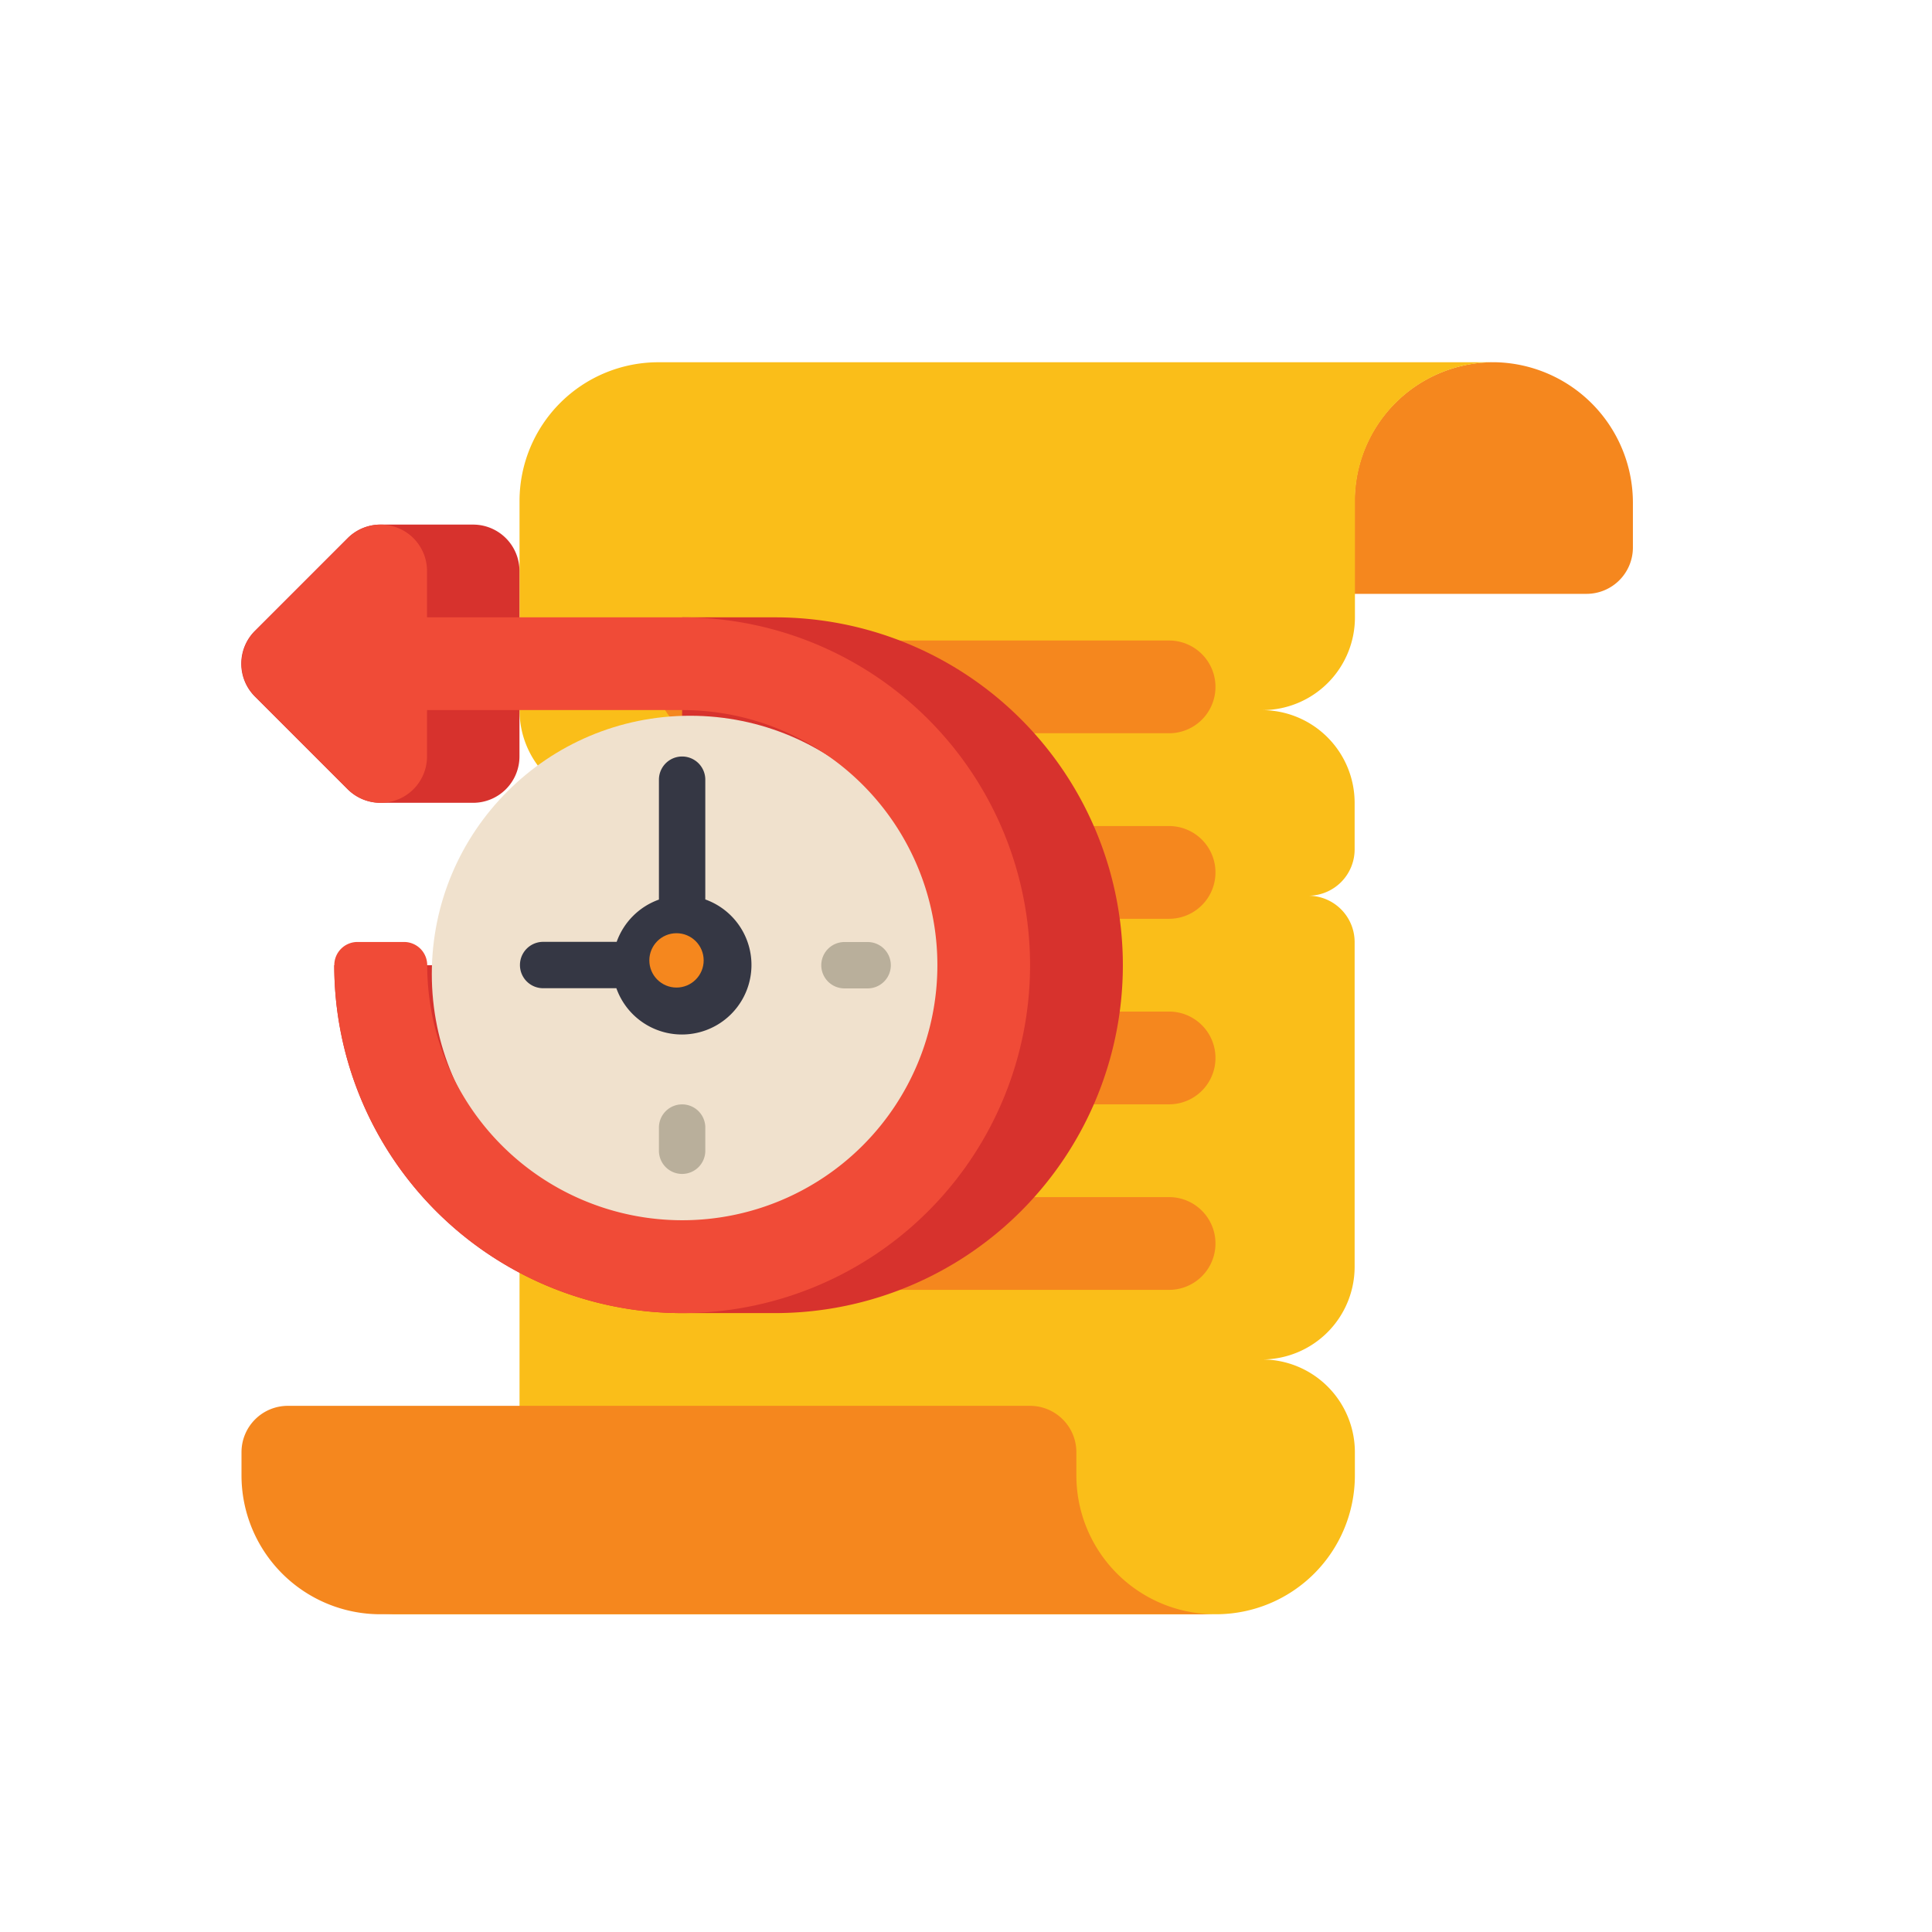
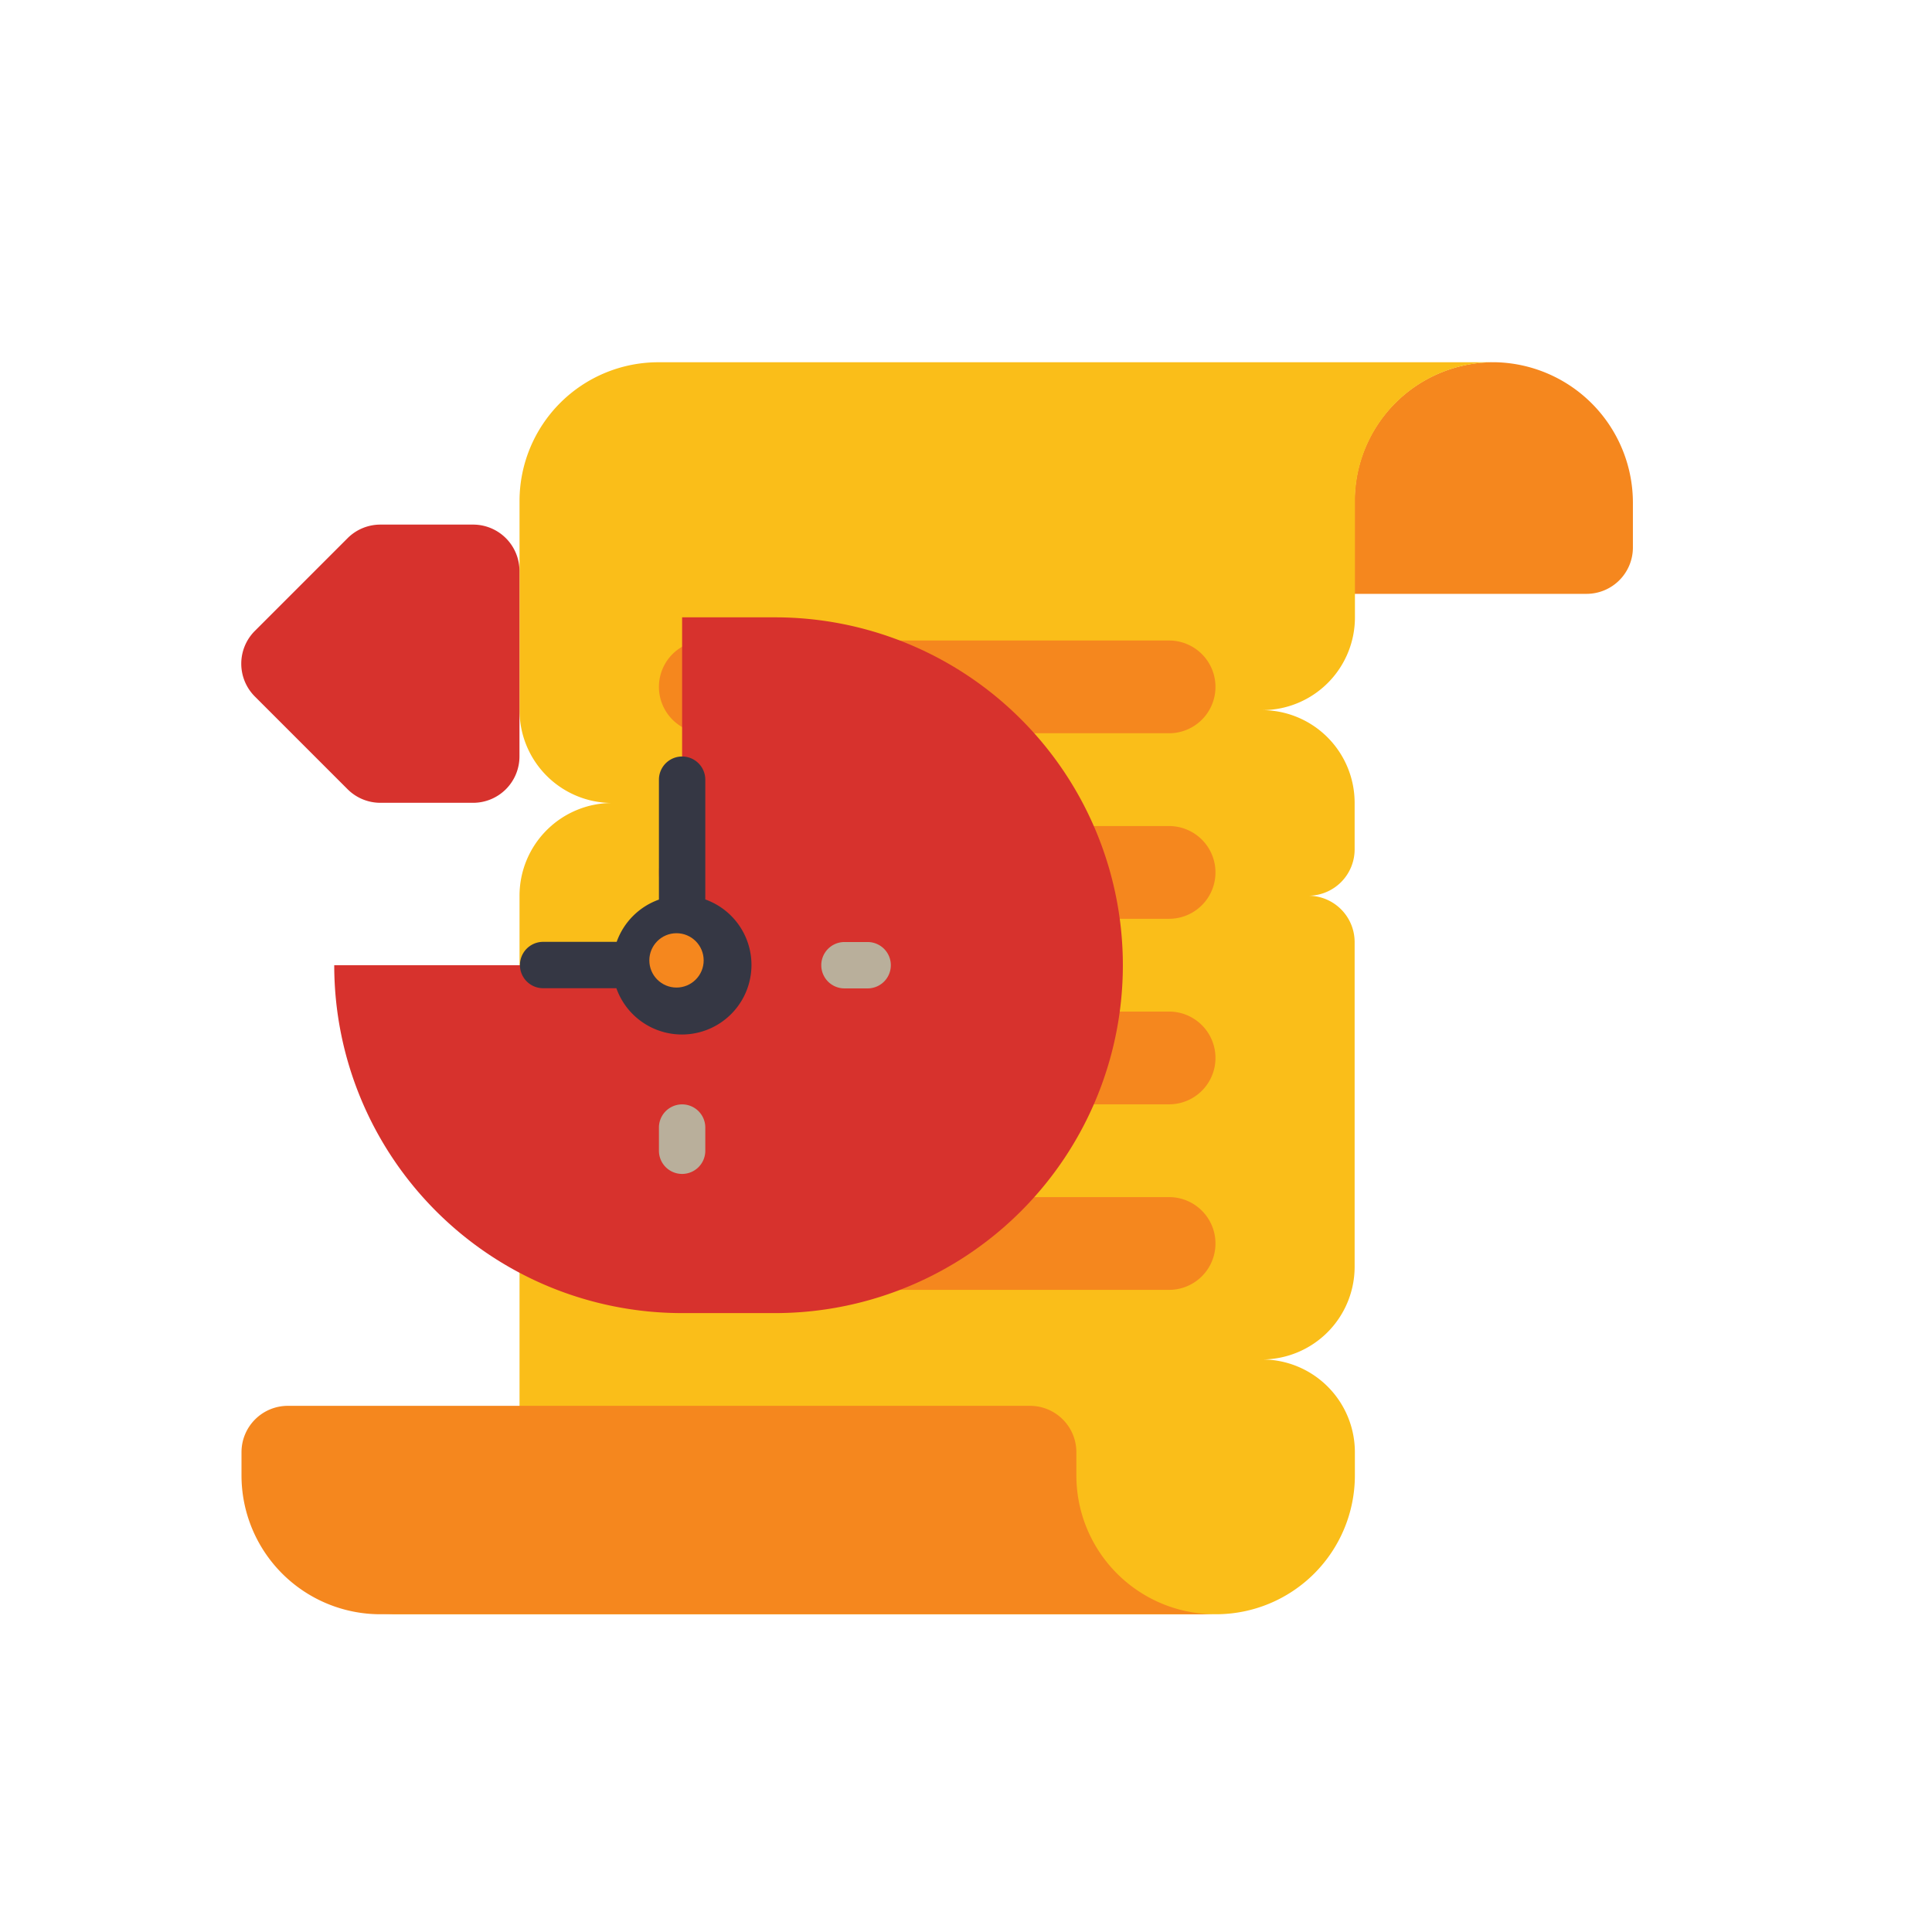
<svg xmlns="http://www.w3.org/2000/svg" width="32" height="32" viewBox="0 0 32 32">
  <g id="Group_414" data-name="Group 414" transform="translate(-279 -139)">
    <g id="history" transform="translate(267.001 105)">
      <g id="Group_386" data-name="Group 386" transform="translate(15.999 40)">
        <g id="Group_371" data-name="Group 371" transform="translate(0)">
          <g id="Group_366" data-name="Group 366" transform="translate(18.437 0)">
            <g id="Group_365" data-name="Group 365">
              <path id="Path_230" data-name="Path 230" d="M404.609,43.073v-.73A2.329,2.329,0,0,0,402.344,40,2.3,2.3,0,0,0,400,42.3v1.536h3.841A.768.768,0,0,0,404.609,43.073Z" transform="translate(-400 -40)" fill="#f5871e" />
            </g>
          </g>
          <g id="Group_368" data-name="Group 368" transform="translate(2.305)">
            <g id="Group_367" data-name="Group 367">
              <path id="Path_231" data-name="Path 231" d="M66.3,58.437v-9.6A1.536,1.536,0,0,1,67.841,47.3,1.536,1.536,0,0,1,66.3,45.762V42.3a2.3,2.3,0,0,1,2.3-2.3H82.437a2.3,2.3,0,0,0-2.3,2.3v1.921A1.536,1.536,0,0,1,78.6,45.762,1.536,1.536,0,0,1,80.132,47.3v.768a.768.768,0,0,1-.768.768.768.768,0,0,1,.768.768V54.98A1.536,1.536,0,0,1,78.6,56.517a1.536,1.536,0,0,1,1.536,1.536v.384a2.3,2.3,0,0,1-2.3,2.3H64A2.3,2.3,0,0,0,66.3,58.437Z" transform="translate(-64 -40)" fill="#fabe19" />
            </g>
          </g>
          <g id="Group_370" data-name="Group 370" transform="translate(0 17.285)">
            <g id="Group_369" data-name="Group 369">
              <path id="Path_232" data-name="Path 232" d="M29.828,401.152v-.384A.768.768,0,0,0,29.06,400H16.768a.768.768,0,0,0-.768.768v.384a2.3,2.3,0,0,0,2.3,2.3H32.132A2.3,2.3,0,0,1,29.828,401.152Z" transform="translate(-16 -400)" fill="#f5871e" />
            </g>
          </g>
        </g>
        <g id="Group_373" data-name="Group 373" transform="translate(6.914 7.682)">
          <g id="Group_372" data-name="Group 372" transform="translate(0 0)">
            <path id="Path_233" data-name="Path 233" d="M160.768,201.536h7.682a.768.768,0,0,0,0-1.536h-7.682a.768.768,0,0,0,0,1.536Z" transform="translate(-160 -200)" fill="#f5871e" />
          </g>
        </g>
        <g id="Group_375" data-name="Group 375" transform="translate(11.907 10.755)">
          <g id="Group_374" data-name="Group 374" transform="translate(0 0)">
            <path id="Path_234" data-name="Path 234" d="M264.768,265.536h2.689a.768.768,0,1,0,0-1.536h-2.689a.768.768,0,0,0,0,1.536Z" transform="translate(-264 -264)" fill="#f5871e" />
          </g>
        </g>
        <g id="Group_377" data-name="Group 377" transform="translate(6.914 10.755)">
          <g id="Group_376" data-name="Group 376" transform="translate(0 0)">
            <path id="Path_235" data-name="Path 235" d="M160.768,265.536h2.689a.768.768,0,1,0,0-1.536h-2.689a.768.768,0,1,0,0,1.536Z" transform="translate(-160 -264)" fill="#f5871e" />
          </g>
        </g>
        <g id="Group_379" data-name="Group 379" transform="translate(9.987 13.828)">
          <g id="Group_378" data-name="Group 378">
            <path id="Path_236" data-name="Path 236" d="M224.768,329.536h4.609a.768.768,0,0,0,0-1.536h-4.609a.768.768,0,1,0,0,1.536Z" transform="translate(-224 -328)" fill="#f5871e" />
          </g>
        </g>
        <g id="Group_381" data-name="Group 381" transform="translate(6.914 13.828)">
          <g id="Group_380" data-name="Group 380">
            <path id="Path_237" data-name="Path 237" d="M160.768,329.536h.768a.768.768,0,0,0,0-1.536h-.768a.768.768,0,0,0,0,1.536Z" transform="translate(-160 -328)" fill="#f5871e" />
          </g>
        </g>
        <g id="Group_383" data-name="Group 383" transform="translate(9.987 4.609)">
          <g id="Group_382" data-name="Group 382">
            <path id="Path_238" data-name="Path 238" d="M224.768,137.536h4.609a.768.768,0,0,0,0-1.536h-4.609a.768.768,0,1,0,0,1.536Z" transform="translate(-224 -136)" fill="#f5871e" />
          </g>
        </g>
        <g id="Group_385" data-name="Group 385" transform="translate(6.914 4.609)">
          <g id="Group_384" data-name="Group 384">
            <path id="Path_239" data-name="Path 239" d="M160.768,137.536h.768a.768.768,0,0,0,0-1.536h-.768a.768.768,0,1,0,0,1.536Z" transform="translate(-160 -136)" fill="#f5871e" />
          </g>
        </g>
      </g>
      <g id="Group_398" data-name="Group 398" transform="translate(15.999 42.689)">
        <g id="Group_397" data-name="Group 397" transform="translate(0 0)">
          <g id="Group_388" data-name="Group 388" transform="translate(1.536 1.536)">
            <g id="Group_387" data-name="Group 387">
              <path id="Path_240" data-name="Path 240" d="M55.3,128H53.762v5.762H48a5.762,5.762,0,0,0,5.762,5.762H55.3A5.762,5.762,0,1,0,55.3,128Z" transform="translate(-48 -128)" fill="#d7322d" />
            </g>
          </g>
          <path id="Path_241" data-name="Path 241" d="M19.841,96H18.3a.768.768,0,0,0-.543.225l-1.536,1.536a.768.768,0,0,0,0,1.086l1.536,1.536a.768.768,0,0,0,.543.225h1.536a.768.768,0,0,0,.768-.768V96.768A.768.768,0,0,0,19.841,96Z" transform="translate(-16 -96)" fill="#d7322d" />
          <g id="Group_390" data-name="Group 390" transform="translate(3.152 3.166)">
            <g id="Group_389" data-name="Group 389" transform="translate(0 0)">
-               <circle id="Ellipse_17" data-name="Ellipse 17" cx="4.278" cy="4.278" r="4.278" transform="translate(0 0)" fill="#f0e1cd" />
-             </g>
+               </g>
          </g>
          <g id="Group_392" data-name="Group 392" transform="translate(6.914 9.603)">
            <g id="Group_391" data-name="Group 391">
              <path id="Path_242" data-name="Path 242" d="M160.384,297.152a.384.384,0,0,1-.384-.384v-.384a.384.384,0,0,1,.768,0v.384A.384.384,0,0,1,160.384,297.152Z" transform="translate(-160 -296)" fill="#b9af9b" />
            </g>
          </g>
          <g id="Group_394" data-name="Group 394" transform="translate(9.603 6.914)">
            <g id="Group_393" data-name="Group 393">
              <path id="Path_243" data-name="Path 243" d="M216.768,240.768h-.384a.384.384,0,0,1,0-.768h.384a.384.384,0,1,1,0,.768Z" transform="translate(-216 -240)" fill="#b9af9b" />
            </g>
          </g>
          <path id="Path_244" data-name="Path 244" d="M115.073,178.37v-1.986a.384.384,0,1,0-.768,0v1.986a1.155,1.155,0,0,0-.7.7h-1.218a.384.384,0,1,0,0,.768H113.6a1.152,1.152,0,1,0,1.471-1.471Z" transform="translate(-107.391 -172.159)" fill="#353744" />
          <g id="Group_396" data-name="Group 396" transform="translate(6.755 6.768)">
            <g id="Group_395" data-name="Group 395" transform="translate(0 0)">
              <circle id="Ellipse_18" data-name="Ellipse 18" cx="0.45" cy="0.45" r="0.45" transform="translate(0 0)" fill="#f5871e" />
            </g>
          </g>
        </g>
-         <path id="Path_245" data-name="Path 245" d="M23.3,97.536H19.072v-.768a.768.768,0,0,0-1.311-.543l-1.536,1.536a.768.768,0,0,0,0,1.086l1.536,1.536a.768.768,0,0,0,1.311-.543v-.768H23.3a4.225,4.225,0,1,1-4.225,4.225.384.384,0,0,0-.384-.384H17.92a.384.384,0,0,0-.384.384A5.762,5.762,0,1,0,23.3,97.536Z" transform="translate(-15.999 -96)" fill="#f04b37" />
      </g>
    </g>
    <rect id="Rectangle_271" data-name="Rectangle 271" width="32" height="32" transform="translate(279 139)" fill="none" />
  </g>
</svg>